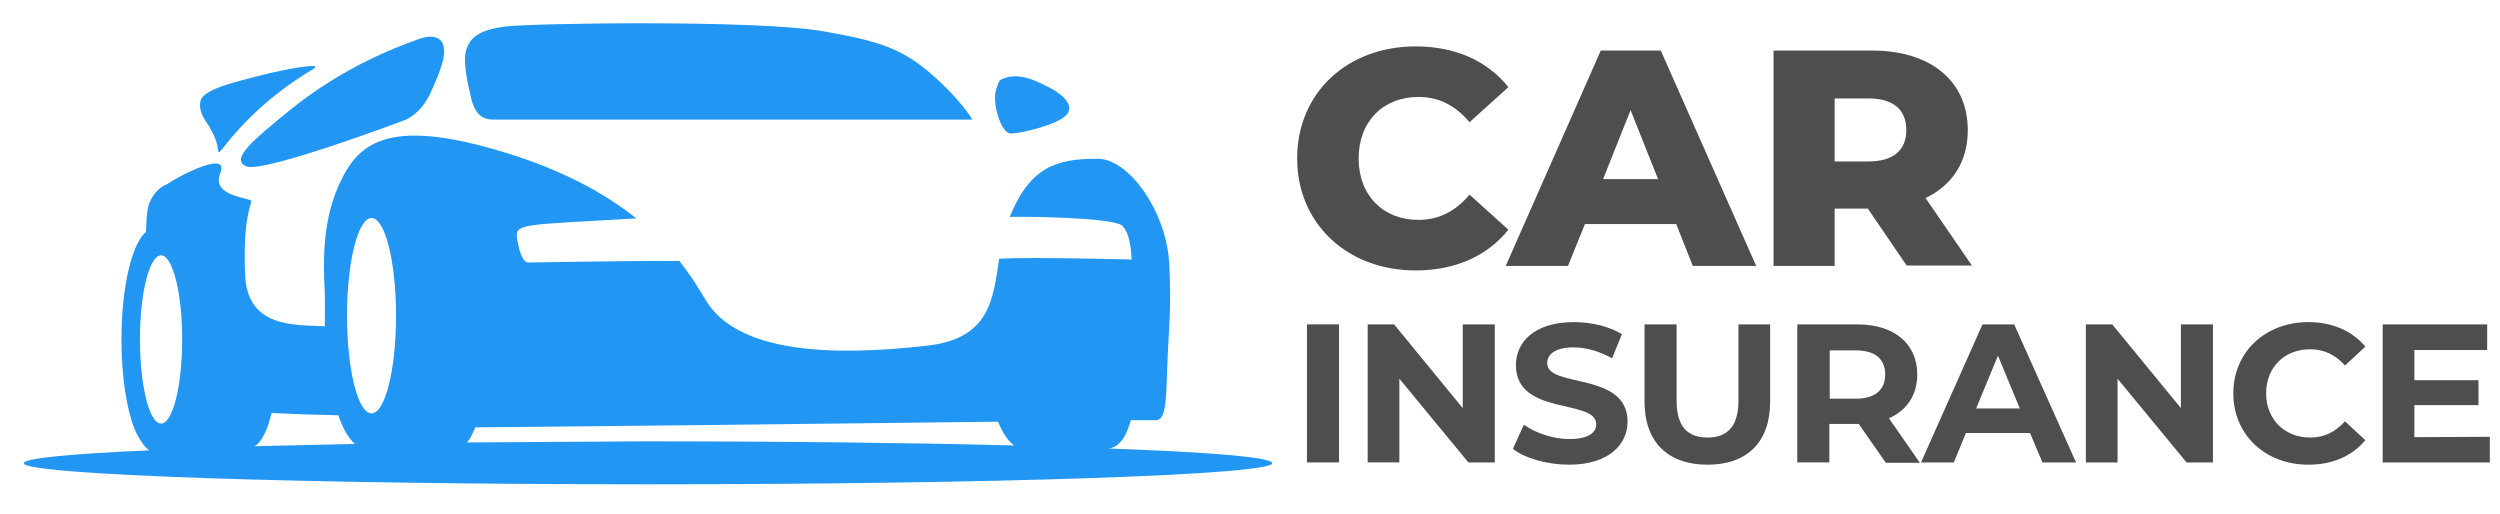
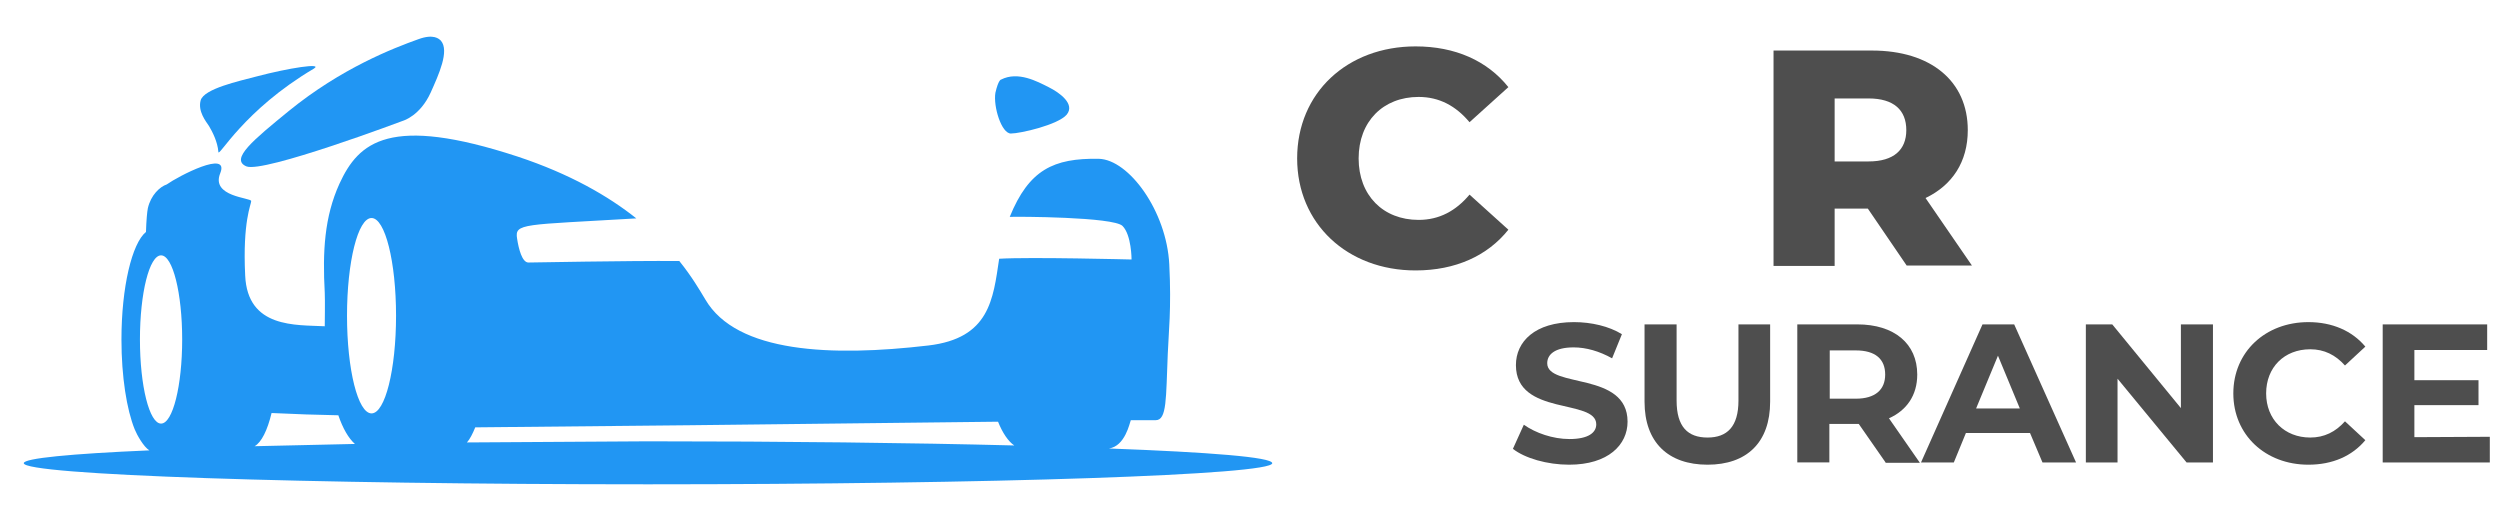
<svg xmlns="http://www.w3.org/2000/svg" version="1.1" id="Layer_1" x="0px" y="0px" viewBox="0 0 662.8 136.2" style="enable-background:new 0 0 662.8 136.2;" xml:space="preserve">
  <style type="text/css">
	.st0{fill:#2196F3;}
	.st1{enable-background:new    ;}
	.st2{fill:#4E4E4E;}
</style>
  <g id="BG">
</g>
  <g id="graphics">
    <g>
-       <path class="st0" d="M130.7,31.7c4.5,0,127.1,0,127.1,0s-3-5.2-10.7-11.9s-13.5-8.9-29.4-11.6c-17.2-2.9-75.1-2.1-83.4-1.2    c-7,0.8-8.9,2.9-9.7,4.1c-1.5,2.3-1.5,4.6-1.1,7.8c0.3,2.3,0.9,4.9,1.4,7.1C126.2,31.5,129.2,31.7,130.7,31.7z" />
      <path class="st0" d="M268,35.4c2.5,0,12.5-2.3,14.8-5c2.3-2.8-1.8-5.8-4.8-7.3s-8.1-4.3-12.6-2c0,0-0.7,0-1.5,3.5    C263.3,28.2,265.5,35.4,268,35.4z" />
      <path class="st0" d="M65.3,44.1C69.7,46,106.9,32,106.9,32s4.5-1.3,7.3-7.5c2.1-4.7,5-11,2.7-13.7c-0.5-0.5-1.9-1.9-6-0.4    c-6.7,2.4-20.4,7.7-34.3,19C67.3,37,60.9,42.2,65.3,44.1z" />
      <path class="st0" d="M57.9,40.3c0.1,1.5,6.7-11.1,25.3-22.1c2.6-1.6-6.6-0.2-15.3,2.1c-4.5,1.2-13.8,3.2-14.7,6.3    c-0.8,2.9,1.4,5.6,2.2,6.8C56.3,34.9,57.7,37.6,57.9,40.3z" />
      <path class="st0" d="M294,118.9c4.3-0.6,5.5-6.8,5.8-7.5c4.2,0,4.9,0,6.6,0c3,0,2.7-5.8,3.2-17.6c0.2-5.4,1-11.9,0.4-23.7    c-0.7-14.1-10.7-27.8-18.7-28c-12-0.2-18.5,2.9-23.6,15.4c2-0.1,27.5,0,29.9,2.4s2.4,8.9,2.4,8.9s-26.9-0.7-35.1-0.2    c-1.6,10.7-2.5,21.1-18.8,23c-25.6,3-50.8,2-59.1-12.2c-1.5-2.5-3.6-6.1-6.9-10.2c-14.1-0.1-38.7,0.4-40,0.4c-1.7,0-2.6-3.7-3-6.3    c-0.7-4.2,1.5-3.6,31.6-5.4c-7.4-5.9-17.6-11.8-31.5-16.4c-33.9-11.1-42.1-3.9-47.2,7.2c-4,8.8-4.5,18-3.9,28.9    c0.1,1.9,0,8.3,0,8.9C78.5,86.1,65.6,87.1,65,73c-0.7-14.3,1.6-18.8,1.6-19.7s-10.8-1.1-8.2-7.4c2.5-6.3-11.1,0.8-14.2,3    c-1.8,0.6-4.2,2.8-5,6.3c-0.2,1-0.4,3.2-0.5,6.3c-3.7,3-6.5,14.6-6.5,28.5c0,9.9,1.4,18.6,3.5,23.8c0.6,1.5,2.4,4.7,3.9,5.6    c-20.9,0.9-33.3,2.1-33.3,3.4c0,3.1,74.1,5.6,165.5,5.6s165.5-2.5,165.5-5.6C337.2,121.2,320.8,119.9,294,118.9z M98.5,57.8    c3.6,0,6.5,11.6,6.5,25.9s-2.9,25.9-6.5,25.9S92,98,92,83.7S94.9,57.8,98.5,57.8z M37.1,90c0-12.3,2.5-22.3,5.6-22.3    s5.6,10,5.6,22.3s-2.5,22.3-5.6,22.3S37.1,102.3,37.1,90z M72,109.5c6.1,0.3,12.3,0.5,17.7,0.6c1.2,3.5,2.7,6.1,4.4,7.6    c-9.4,0.2-18.4,0.4-26.6,0.6C69.3,117.3,70.9,114.1,72,109.5z M123.8,117.3c0.8-0.9,1.5-2.3,2.2-4c15.4-0.1,90.3-0.9,138.6-1.5    c1.2,3,2.7,5.2,4.3,6.3c-27.3-0.7-60.9-1.1-97.2-1.1C155.1,117.1,139,117.2,123.8,117.3z" />
    </g>
    <g class="st1">
      <path class="st2" d="M343.9,42c0-17.4,13.3-29.7,31.4-29.7c10.5,0,19,3.8,24.6,10.8l-10.3,9.3c-3.6-4.3-8-6.7-13.5-6.7    c-9.4,0-15.9,6.5-15.9,16.3s6.5,16.3,15.9,16.3c5.5,0,9.9-2.4,13.5-6.7l10.3,9.3c-5.5,6.9-14,10.8-24.6,10.8    C357.2,71.7,343.9,59.3,343.9,42z" />
-       <path class="st2" d="M444.4,59.4h-24.2l-4.5,11.1h-16.5l25.2-57.1h15.9l25.3,57.1h-16.8L444.4,59.4z M439.6,47.5l-7.3-18.3    L425,47.5H439.6z" />
      <path class="st2" d="M495.2,55.3h-8.8v15.2h-16.2V13.4h26.1c15.6,0,25.4,8.1,25.4,21.1c0,8.4-4.1,14.6-11.2,18l12.3,17.9h-17.3    L495.2,55.3z M495.4,26.1h-9v16.7h9c6.7,0,10-3.1,10-8.3C505.4,29.2,502.1,26.1,495.4,26.1z" />
    </g>
    <g class="st1">
-       <path class="st2" d="M346.5,86h8.5v36.6h-8.5V86z" />
-       <path class="st2" d="M396.3,86v36.6h-7L371,100.4v22.2h-8.4V86h7l18.2,22.2V86H396.3z" />
      <path class="st2" d="M401.1,119l2.9-6.4c3.1,2.2,7.7,3.8,12.1,3.8c5,0,7.1-1.7,7.1-3.9c0-6.9-21.3-2.1-21.3-15.7    c0-6.2,5-11.4,15.4-11.4c4.6,0,9.3,1.1,12.7,3.2l-2.6,6.4c-3.4-1.9-6.9-2.9-10.2-2.9c-5,0-7,1.9-7,4.2c0,6.7,21.3,2.1,21.3,15.5    c0,6.1-5.1,11.4-15.5,11.4C410.2,123.2,404.3,121.5,401.1,119z" />
      <path class="st2" d="M436,106.5V86h8.5v20.2c0,7,3,9.8,8.2,9.8s8.2-2.9,8.2-9.8V86h8.4v20.5c0,10.8-6.2,16.7-16.6,16.7    S436,117.3,436,106.5z" />
      <path class="st2" d="M499.9,122.6l-7.1-10.2h-0.4H485v10.2h-8.5V86h15.9c9.8,0,15.9,5.1,15.9,13.3c0,5.5-2.8,9.5-7.5,11.6    l8.2,11.8h-9.1V122.6z M492,92.9h-6.9v12.8h6.9c5.2,0,7.8-2.4,7.8-6.4C499.8,95.2,497.2,92.9,492,92.9z" />
      <path class="st2" d="M538.2,114.8h-17l-3.2,7.8h-8.7L525.6,86h8.4l16.4,36.6h-8.9L538.2,114.8z M535.5,108.3l-5.8-14l-5.8,14    H535.5z" />
      <path class="st2" d="M586.7,86v36.6h-7l-18.3-22.2v22.2H553V86h7l18.2,22.2V86H586.7z" />
      <path class="st2" d="M592.1,104.3c0-11,8.5-18.9,19.9-18.9c6.3,0,11.6,2.3,15.1,6.5l-5.4,5c-2.5-2.8-5.5-4.3-9.2-4.3    c-6.9,0-11.7,4.8-11.7,11.7c0,6.9,4.9,11.7,11.7,11.7c3.7,0,6.7-1.5,9.2-4.3l5.4,5c-3.5,4.2-8.7,6.5-15.1,6.5    C600.6,123.2,592.1,115.3,592.1,104.3z" />
      <path class="st2" d="M660.1,115.8v6.8h-28.4V86h27.7v6.8h-19.3v8h17v6.6h-17v8.5L660.1,115.8L660.1,115.8z" />
    </g>
  </g>
</svg>